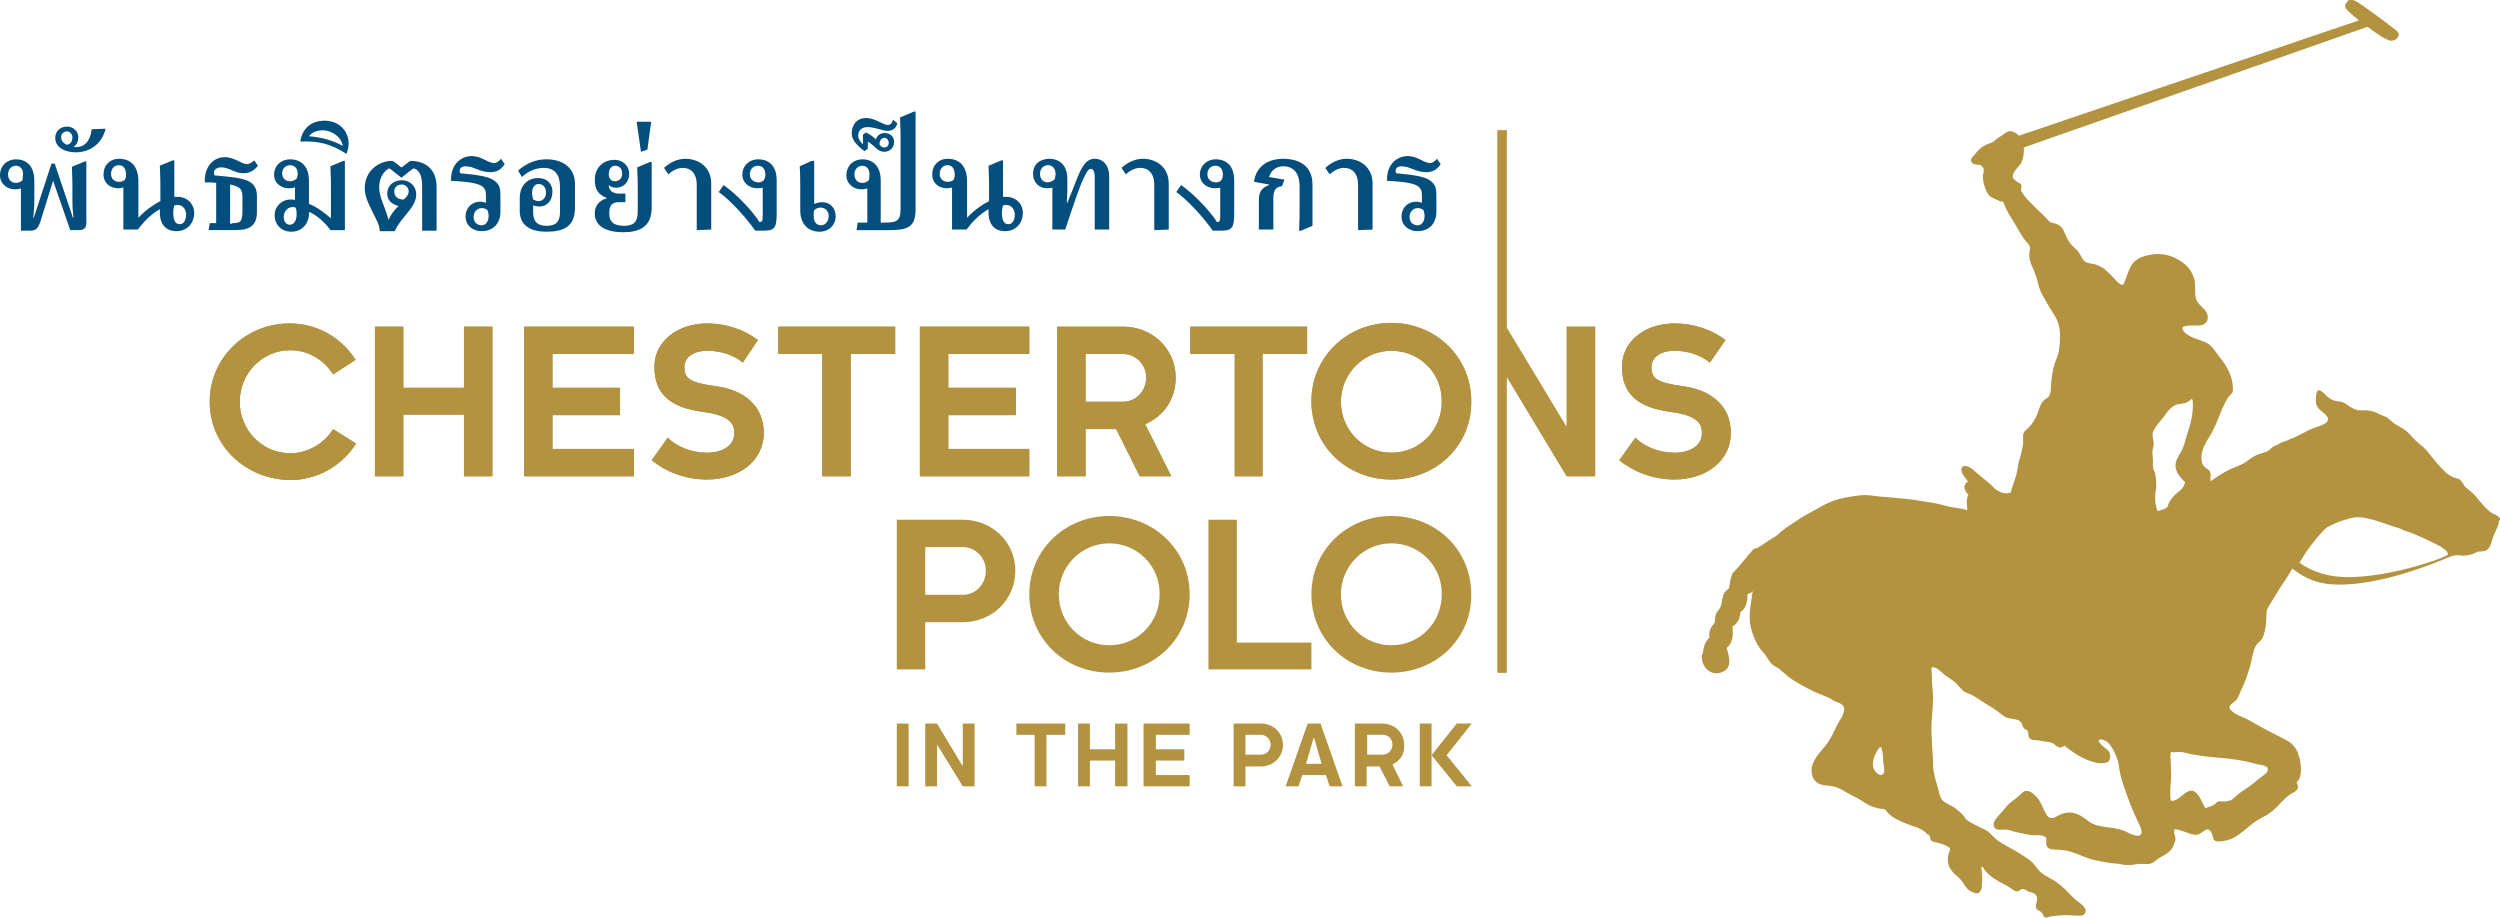
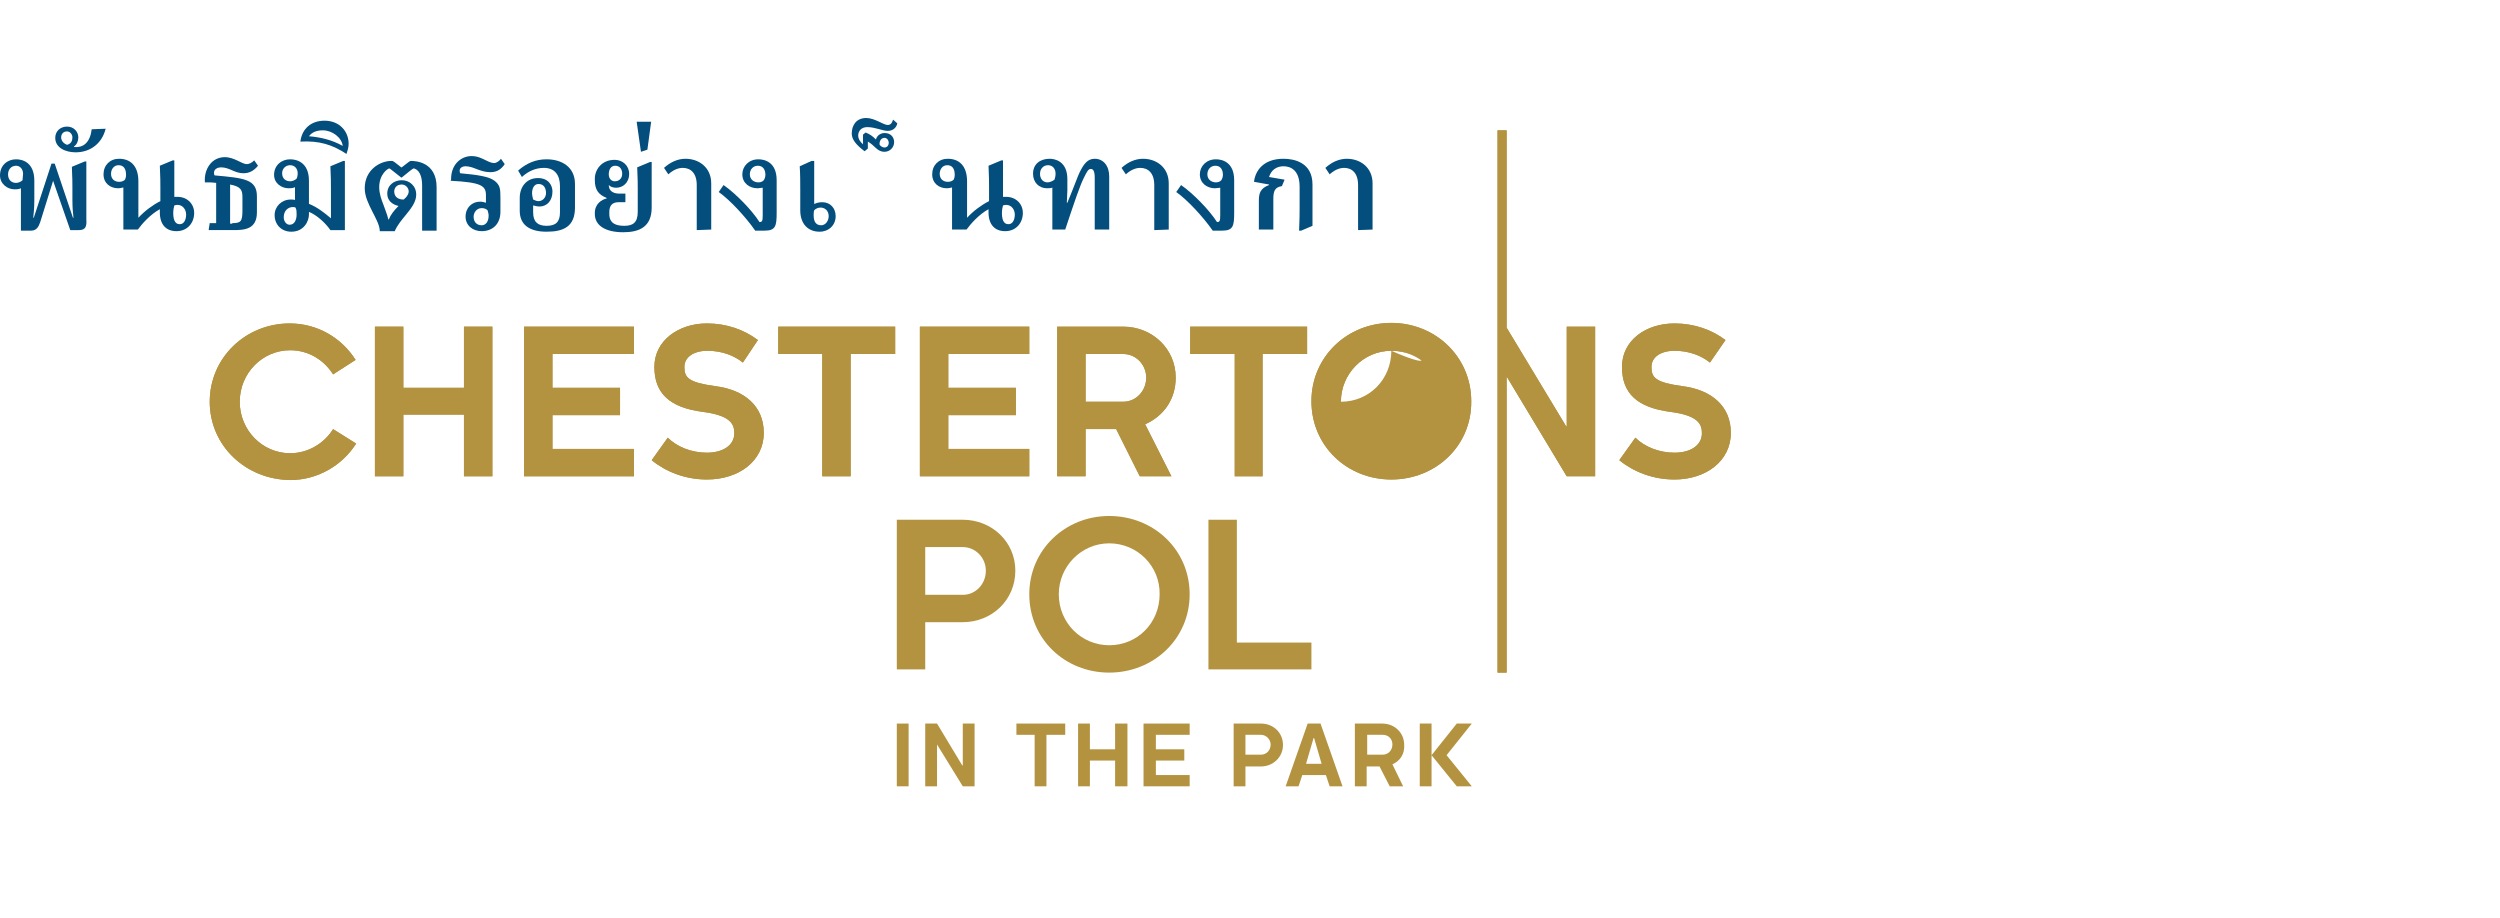
<svg xmlns="http://www.w3.org/2000/svg" version="1.1" id="Layer_1" x="0px" y="0px" width="466.1px" height="171.1px" viewBox="0 0 466.1 171.1" style="enable-background:new 0 0 466.1 171.1;" xml:space="preserve">
  <style type="text/css">
	.st0{fill:#B39340;}
	.st1{fill:#044E7D;}
</style>
  <g>
    <g>
-       <path class="st0" d="M456.1,103.6c-3.7,1.7-12,4-18.4,4c-3.2,0-6.4-0.8-9-2.7c0,0,0-0.1,0.1-0.1c1.7-3.1,4.3-5.8,4.8-6.3    c0.5-0.4,3-1.6,5.2-2c2.3-0.5,7.2,1.7,7.9,1.8c0.6,0.1,0.9,0.4,2.1,0.8c1.2,0.3,5.4,2.3,6.4,2.9c0.3,0.3,0.7,0.5,1,0.8    C456.4,103.3,456.5,103.4,456.1,103.6 M420.5,142.4c0.5,0.2,2.6,0.2,2.3,1.2c-0.1,0.5-0.6,0.8-1,1.1c-0.7,0.5-1.4,1.1-2,1.6    c-0.9,0.7-2,1.3-2.8,2c-0.4,0.4-0.9,0.9-1.4,1h-0.1c-0.5,0.2-0.9,0.1-1.6,0.1s-0.7,0.4-1.2,0.7c-0.4,0.2-0.9,0.3-1.3,0.5    c-0.1,0.1-0.2,0-0.3,0c-0.6-1-1.4-3.7-3-3.1c-1.2,0.4-1.9,1.8-3.2,1.8c-0.1,0-0.2,0-0.2-0.1c-0.2-1.5,0-2.9,0.1-4.4    c0-1.1-0.1-2.2-0.1-3.3c-0.1-0.3-0.1-0.5,0-0.7v-0.1c0-0.1,0-0.2,0-0.3s0.1-0.2,0.2-0.2c0.1,0,0.3,0,0.4,0.1    c0.6-0.2,1.5-0.1,1.9,0c2.3,0.6,4.5,0.8,6.8,1C416.4,141.5,418.4,141.8,420.5,142.4 M403.7,94.8c-0.4,0.2-0.9,0.3-1.4,0.5    c-0.8-1.4-0.4-4-0.3-4.3c0.1-0.3-0.1-2.8-0.3-3.1c-0.4-0.5-0.3-1.4-0.3-2c0-0.5-0.1-1-0.1-1.5s0.1-0.8,0.2-1.3    c0.2-1-0.5-1.9,0-2.8c0.5-1,1.3-1.8,2-2.7c0.5-0.8,1.1-1.5,1.9-2c1-0.5,2.1-0.1,2.9-1c0.3-0.3,0.5-0.2,0.5,0.1    c0.2,2.3-0.4,4.4-1.1,6.5c-0.3,1-0.5,2-1,2.9c-0.7,1.2-1.5,2.3-0.9,3.7c0.4,1,1.3,1.8,1.6,2.1c-0.3,0.7-0.2,0.9-1,1.6    c-0.9,0.7-1.8,1.5-2.2,2.7C404.2,94.4,404,94.6,403.7,94.8 M350.3,144.4c-1.9-1.2-1-3.5,0-4.9c0.2-0.3,0.5-0.2,0.5,0    c0.2,0.8,0.3,1.6,0.3,2.4c0,0.5,0.2,1.1,0.2,1.6C351.4,144.2,350.9,144.7,350.3,144.4 M465.5,96.1c-0.3-0.2-0.7-0.3-1-0.5    c-1.6-1.1-2.5-2.9-4-4.1c-0.4-0.3-0.8-0.6-1.1-1c-0.3-0.5-0.6-1.2-1.3-1.3c-0.8-0.2-1.3-0.5-2-1c-0.8-0.8-1.6-1.6-2.3-2.5    c-0.7-0.8-1.3-1.8-2.2-2.5s-1.6-1.4-2.3-2.2c-0.8-0.9-1.7-1.3-2.7-1.9c-0.7-0.4-1.3-1.3-2.1-1.5c-0.8-0.3-1.7-0.9-2.6-1    c-0.4-0.1-0.8-0.1-1.2-0.1c-0.3,0-0.6,0-0.8,0c-0.7,0-1.3-0.4-1.8-0.7c-0.3-0.2-0.6-0.4-0.9-0.6c-0.5-0.3-0.9-0.3-1.5-0.4    c-0.6-0.1-1.1-0.3-1.6-0.7s-1-1-1.5-1.3c-1-0.5-0.9,2.3-0.7,2.7c0.4,1.1,1.4,1.3,2,2.2c0.7,1.2-1.4,1.7-2,1.9    c-1.1,0.4-2.1,0.9-3.2,1.5c-0.6,0.3-1.2,0.6-1.8,0.8c-0.5,0.3-1.2,0.4-1.7,0.7c-0.8,0.5-1.2,0.4-1.9,1.1c-1.1,1.1-1.9,0.3-4.4,2.3    c-1,0.8-2.8,1.2-4.1,2c-0.8,0.5-1.7,1-2.6,1.7c-0.1-0.2-0.1-0.4-0.1-0.6c0.1-0.6,0.1-1.3-0.6-1.7c-0.5-0.3-0.9-0.7-1-1.4    c-0.4-1.9,0.9-3.7,1.8-5.2c1.1-2,1.7-4.2,2.8-6.2c0.6-1.1,1.2-1.2,1.2-1.7c0.1-2.3-0.8-4-1.9-5.6c-0.7-0.8-1.3-1.8-2-2.6    c-0.8-0.9-1.8-1.1-2.9-1.5c-0.8-0.3-2.5-1-2.6-2c-0.1-0.7,2.8-0.5,3.2-0.5c1.9-0.3,1.9-2.1,0.7-3.2c-0.5-0.5-1.2-1.1-1.4-1.9    c-0.3-1.2,0-2.4-0.3-3.6c-0.3-1-0.8-1.9-1.6-2.6c-1.8-1.6-4.2-2.4-6.6-1.9c-1.1,0.2-2.1,0.5-3,1.3c-1,0.9-1.3,2.8-2,4.2    c0,0.1-0.2,0.1-0.3,0.1c-0.8-0.3-1.2-1-1.8-1.6c-0.7-0.6-1.3-1.4-2.2-1.8c-0.7-0.4-1.3-0.5-2-0.6c-0.4-0.1-0.8-0.2-1.1-0.5    c-0.5-0.6-0.7-1.4-1.2-1.9s-1-0.9-1.4-1.4c-0.5-0.7-0.7-1.4-1.1-2.2c-0.3-0.7-0.7-1-1.3-1.3c-0.5-0.3-1.1-0.1-1.5-0.6    c-0.6-0.6-1.1-1.2-1.7-1.7c-1.2-1.2-2.6-2.4-3.4-3.8c-0.3-0.5,0.3-1.2-0.3-1.5c-0.5-0.3-0.9-0.5-1.2-0.9c-0.6-0.8,0.9-2.2,1.4-2.8    c0.1-0.2,0.2-0.6,0.3-0.8c0.2-0.8,0.3-1.5,0.2-2.2L441.4,5c0.8,0.6,3.6,2.7,4.5,2.6c1.2-0.1,1.7-1.2,1-1.8c-0.9-0.8-7-5.3-7.7-5.6    c-0.5-0.2-1.1-0.4-1.5,0c-0.6,0.7-0.6,1-0.3,1.4c0.4,0.6,1.9,1.8,2.4,2.2l-63.4,21.5c-0.1-0.1-0.2-0.2-0.3-0.3    c-0.2-0.2-0.5-0.3-0.7-0.4c-0.9-0.4-1.4,0.1-2.1,0.6c-0.4,0.3-0.9,0.5-1.3,0.9c-0.2,0.2-0.4,0.4-0.7,0.5c-0.7,0.2-1.6,0.6-2.1,1.1    c-0.2,0.1-0.7,0.7-0.8,0.8c-0.1,0.2-0.2,0.3-0.4,0.5c-0.9,0.7-0.6,1.6,0.5,1.7c0.4,0,0.8,0,1,0.3c0.5,0.4,0.4,1,0.2,1.6    c-0.1,1.1,0.4,2.7,0.9,3.5c0.6,0.9,1.4,0.9,2.2,1.4c0.2,0.2,0.6-0.1,0.7,0.2c0.6,1.7,1.6,3.1,2.5,4.6c0.5,0.9,1.2,2.2,2,3    c0.1,0.1,0.2,0.2,0.3,0.4c0.2,0.3,0.2,0.6,0.1,1c-0.1,0.8-0.1,1.5,0.2,2.3c0.5,1.3,1.1,2.5,1.4,3.9c0.3,1.5,1.3,3,2.1,4.4    c0.6,1,1.4,2,1.7,3.2c0.4,1.4,0.3,3.1,0.1,4.6c-0.1,1.2-0.7,2.1-1,3.3c-0.4,1.5-0.5,3.2-0.6,4.7c-0.1,0.6-0.3,0.9-0.8,1.2    c-1.2,0.7-1.3,2.2-1.9,3.4c-0.5,1.1-1.1,1.8-2,2.6c-0.6,0.5-0.4,1.4-0.4,2.2c0,0.6-0.2,1.1-0.3,1.6c-0.1,0.5-0.2,1.1-0.4,1.6    c-0.2,0.6-0.3,1.3-0.4,2c-0.2,1.2-0.7,2.4-1.1,3.6c0,0.2-0.1,0.3-0.1,0.5c-1.3,0.6-2.9-0.5-3.2-0.9c-0.9-1-2-1.7-3-2.6    c-0.5-0.4-1.1-1.1-1.8-1.3c-0.3-0.1-0.7-0.2-1,0c-0.4,0.3-0.2,1,0,1.4c0.3,0.5,0.7,0.9,1,1.4c-0.5,0.3-0.9,0.9-0.5,1.6    c0.1,0.4,0.4,0.6,0.6,0.8c-0.1,0.2-0.1,0.3-0.2,0.5c-0.2,0.7-0.1,1.5,0,2.2c0,0.2-0.2,0.2-0.3,0.2c-0.1-0.1-0.4-0.2-0.5-0.2    c-0.7-0.1-1.7-0.3-2.4-0.4c-1.2-0.3-2.3-0.6-3.5-0.8c-1.1-0.2-2.1-0.3-3.2-0.5h-0.1c-0.2,0-0.4-0.1-0.6-0.1c0,0-3.7-0.4-5.5-0.5    c-1-0.1-2.1-0.3-3.1-0.3c-0.9,0-1.8,0.2-2.6,0.3c-2,0.3-3.6,0.8-5.4,1.8c-1.5,0.9-3.1,1.6-4.5,2.6c-1,0.7-2.1,1.3-3,2.1    c-0.4,0.4-1,0.9-1.4,1.1c-1.1,0.6-2,1.4-3,1.9c-0.2,0.1-0.5,0.2-0.7,0.2c-1.4,1.5-2.5,3.1-4,4.6l0,0c-0.2,0.6-0.4,1.2-0.5,1.7l0,0    l0.1-0.1c-0.1,0.3-0.2,0.7-0.2,1.1c-0.4,0.4-0.9,0.7-1.1,1.3s-0.3,1.7-0.5,2.2s-0.7,0.9-0.9,1.4c-0.3,1,0.1,1.4-0.6,2.1    c-0.5,0.5-0.7,1.5-0.6,2.2v0.1c-0.8,0.7-1.1,1.7-1.2,2.8c-0.2,0.3-0.3,0.7-0.2,1c0,0,0,0,0,0.1c0.2,2,2.1,3.4,4,2.4    c1.7-0.8,1.1-2.8,0.6-4.4c0.5-0.3,0.8-0.9,1-1.5c0.2-0.7,0.2-1.6,0.1-2.5c1-0.5,1.4-1.6,1.5-2.7c1.1-0.7,1.3-2,1.3-3.3    c0.4-0.2,0.8-0.3,1-0.6c-0.1,0.4-0.2,0.8-0.2,1.2c-0.3,1.8-0.6,3.7-0.2,5.5c0.4,1.6,1.1,3.4,2.3,4.7c0.8,0.8,1.1,1.9,2,2.5    c0.3,0.2,0.8,0.4,1,0.6c0.5,0.4,0.9,0.8,1.4,1.2c0.9,0.8,1.9,1.3,2.9,1.9c1.1,0.6,2.2,1.2,3.3,1.6c0.7,0.3,1.6,0.6,2.2,1    c0.1,0.1,0.4,0.2,0.5,0.3c1.2,0.5,2.2,0.7,1.7,2.2c-0.2,0.8-0.8,1.5-1.2,2.3c-0.5,1-0.9,2-1.5,2.9c-1,1.6-2.8,3-3.2,4.9    c-0.2,1.2,0.1,2.5,1.3,3.1c0.8,0.4,1.7,0.3,2.6,0.5s1.7,0.6,2.5,1.1s1.8,0.9,2.6,1.4c0.8,0.5,1.7,1.2,2.7,1.4    c0.4,0.1,0.8,0.3,1.3,0.3c0.3,0,0.6,0,0.9,0.4c1,1.4,3.1,2.1,4.6,2.7c1.1,0.3,2.3,0.8,3.1,1.7h0.1c0.1,0,0.3,0.2,0.3,0.3v0.1    c0.1,0.2,0.1,0.3,0.1,0.5c0.1,0.3,0.4,0.4,0.9,0.5c0.8,0.2,2,0.5,2.6,1c0.4,0.4,0,0.8-0.1,1.2c-0.5,1.7,0.2,3,1.5,4.1    c0.4,0.3,0.7,0.6,1,1c0.3,0.5,0.7,1.1,1.1,1.5c0.3,0.3,0.8,0.5,1.3,0.7c0.9,0.3,1.3-0.6,1.3-1.4c0.1-1.1,0.1-2.2-0.1-3.3    c0-0.2,0.2-0.3,0.3-0.1c1,1.7,2.7,2.5,4.4,3.4c0.4,0.2,0.8,0.5,1.2,0.8c0.6,0.4,0.9,0.4,1.4,0c0.6-0.5,1.2,0.3,1.7,0.4    s1.3,0.3,1.4,1.1c0,0.5-0.1,0.8-0.2,1.3c-0.2,1.1,0.6,0.9,1.1,1.5c0.2,0.2,0.2,0.5,0.4,0.7c0.2,0.3,0.8,0.1,1.1,0    c0.4-0.1,0.9-0.1,1.4-0.2c1-0.1,2.1-0.1,3.1,0c0.5,0,1.3,0.1,1.7-0.1c0.7-0.5,0.5-1.2,0-1.7c-0.6-0.6-1.3-1-1.9-1.6    c-0.9-0.9-1.8-1.9-2.9-2.7c-0.9-0.7-2-1.1-2.9-1.8c-0.8-0.6-1.3-1.6-2.1-2.3c-0.9-0.7-1.9-1.3-2.9-1.9s-2.1-1.1-3.1-1.8    c-0.9-0.6-1.5-1.6-2.5-2.1c-1.2-0.6-2.4-1.1-3.5-1.9c-0.2-0.2-0.3-0.5-0.5-0.7c-0.4-0.5-0.9-0.9-1.4-1.3c-0.6-0.5-1.5-0.8-2.2-1.3    c-0.9-0.6-1-2-1.3-3c-0.2-0.8-0.5-1.5-0.6-2.3c-0.2-0.8-0.2-1.6-0.2-2.4c-0.1-2-0.3-4-0.3-6c0-1.9,0.3-3.7,0.3-5.6    c0-1-0.1-1.9-0.2-2.9c0-0.3,0-0.7,0-1c0-0.6-0.1-1.1-0.1-1.7c0-0.1,0.1-0.2,0.2-0.2c0.8,0,1.3,0.6,1.9,1.1c0.8,0.8,1.9,1.2,2.6,2    c0.4,0.4,0.8,0.9,1.2,1.3c0.5,0.4,1.1,0.5,1.7,0.8c1.2,0.7,2.3,1.5,3.5,2.2c0.5,0.3,1.1,0.7,1.6,1.1c0.5,0.4,1.1,0.9,1.7,1    c0.7,0.2,1.9,0.1,2.3,0.8c0.2,0.2,0.2,0.4,0.3,0.6c0.1,0.3,0.2,0.5,0.4,0.6c0.2,0.1,0.5,0.2,0.6,0.5s0,0.5,0.1,0.8    c0.1,0.7,0.8,0.8,1.3,0.8s0.9,0.1,1.4,0.2s1.2,0.1,1.7,0.3c0.7,0.4,1.3,1.3,2.2,0.6c0.1-0.1,0.2-0.1,0.2,0c1,0.8,2.1,1.6,3.3,2.2    c1,0.5,2.4,1,3.5,1c0.5,0,1.3-0.1,1.5-0.6c0.3-0.7,0.1-1.4-0.4-1.9c-0.6-0.5-1.2-0.9-1.6-1.6c-0.1-0.1,0-0.2,0.1-0.3    c0.4-0.1,0.7,0,1.1,0.2c0.8,0.3,1.5,1.7,1.8,2.3c0.3,0.7,0.6,1.3,0.7,2.1c0.2,1.5,0.5,2.8,1,4.2c0.8,2.3,1.6,4.5,2.7,6.7    c0.2,0.5,1.2,2.2,0,2.4c-0.9,0.1-2.1-0.7-2.9-1c-1.2-0.4-2.5-0.5-3.8-0.7c-1.2-0.2-2.1-0.5-3-1.3c-1.1-0.8-2.1-1.4-3.5-1.3    c-0.9,0.1-1.4,0.3-2.2,0.8c-0.3,0.2-0.6,0.2-0.9,0.2c-0.6,0-1-0.9-1.2-1.3c-0.5-0.9-0.8-2-1.6-2.7c-0.3-0.3-0.6-0.6-0.9-0.8    c-0.1-0.1-0.3-0.1-0.5-0.2c-0.9-0.2-1.1,0.3-1.6,0.7c-0.9,0.9-2,1.4-2.8,2.5c-0.6,0.8-1.4,1.5-1.9,2.3c-0.5,0.9-0.1,1.8,1.1,1.7    c0.5,0,0.9-0.1,1.4,0c1.4,0.5,2.8,0.7,4.3,1c0.8,0.1,2-0.2,2.7,0.4c0.2,0.2,0.1,0.6,0.1,0.9c-0.1,1,0.6,1.4,1.5,1.4    c1.2,0,2.3,0.1,3.4,0.5c1.3,0.4,2.6,1.1,3.9,1.4c1.4,0.3,2.7,0.6,4.1,0.7c0.8,0,1.5,0.3,2.3,0.3c0.6,0,1.2-0.1,1.8-0.2    s1.1,0,1.7,0c0.9,0,1.3-0.3,1.9-0.8c0.9-0.7,2-1,2.7-1.9c0.4-0.5,0.4-0.8,0.7-1.5c0.1-0.2,0.1-0.3,0.1-0.5c0-0.6-0.4-1.1-0.2-1.7    c0-0.1,0.1-0.1,0.2-0.1c0.9,0.1,1.7,0.5,2.6,0.8c0.6,0.2,1.4,0.4,2,0c0.3-0.2,0.7-0.5,1.1-0.7c0.4-0.2,0.8,0.1,1,0.5    c0.4,0.8,0.1,1.7,1.4,1.7c1.2-0.1,2.1-0.3,3.1-0.9c1.1-0.7,2-1.5,3-2.3c0.9-0.8,1.9-1.2,2.9-1.8c1.1-0.7,1.9-1.5,2.7-2.4    c0.4-0.4,0.8-0.8,1.3-1.2c0.4-0.3,0.9-0.5,1.3-0.8c0.4-0.3,0.6-0.9,0.3-1.3l-0.1-0.2c0-0.3,0.4-0.5,0.5-0.8    c0.5-1.2,0.3-3.1-0.1-4.3c-0.4-1.4-1.1-2.2-2.3-2.9c-1.3-0.7-2.6-1.3-3.9-2c-1.1-0.6-2.3-1.3-3.4-1.9c-1-0.5-2.7-1-3.3-2    c-0.1-0.2,0-0.4,0.1-0.6c0,0,0.4-0.4,0.8-0.7c0.5-0.4,0.6-0.6,0.8-1.1c0.2-0.4,0.4-1,0.9-2c0.5-1.1,1.3-3.7,1.4-4.2    c0.1-0.5,0.5-2.8,1.1-3.4c0.6-0.6,0.9-0.9,1.1-1.3c0.2-0.5,0.5-1.4,0.6-2.7c0.1-1.4,0-2.2,0.3-2.7c0.3-0.6,1.9-3.1,2.3-3.8    c0.3-0.5,1.2-1.7,2.3-3.6c2.6,2.1,5.3,3,8.7,3l0,0c8,0,17.4-3.8,20.9-5.3c0,0,0.7-0.2,1.5-0.2c0.3,0.1,0.4,0.1,0.9,0.1    c0.4,0,0.6-0.1,1.2-0.2c0.4-0.1,0.7-0.2,0.8-0.3c0.3-0.1,0.6-0.3,1-0.3c1.7,0.1,1.9-1,2.3-2.3c0.1-0.4,0.8-1.9,1-2.4    c0-0.1,0.2-0.5,0.2-1C466.2,97,466.3,96.6,465.5,96.1" />
-     </g>
+       </g>
    <g>
      <g>
        <path class="st0" d="M62.1,69.8c-1.7-2.7-4.6-4.5-8-4.5c-5.2,0-9.4,4.3-9.4,9.6s4.2,9.6,9.4,9.6c3.4,0,6.4-1.9,8-4.5l4.3,2.7     c-2.6,4.1-7.2,6.8-12.3,6.8c-8.3-0.1-15-6.4-15-14.6S45.8,60.3,54,60.3c5.2,0,9.7,2.7,12.3,6.8L62.1,69.8z" />
      </g>
      <polygon class="st0" points="86.5,88.8 86.5,77.3 75.2,77.3 75.2,88.8 69.9,88.8 69.9,60.9 75.2,60.9 75.2,72.3 86.5,72.3     86.5,60.9 91.8,60.9 91.8,88.8   " />
      <polygon class="st0" points="118.2,83.7 118.2,88.8 97.7,88.8 97.7,60.9 118.2,60.9 118.2,66 103,66 103,72.3 115.6,72.3     115.6,77.4 103,77.4 103,83.7   " />
      <g>
        <path class="st0" d="M138.5,67.6c-1.6-1.3-3.9-2.2-6.6-2.2c-2.6,0-4.3,1.2-4.3,3c0,2,0.7,2.9,5.8,3.6c5.5,0.7,9,3.8,9,8.7     c0,5.3-4.7,8.7-10.6,8.7c-4,0-7.6-1.4-10.3-3.6l3-4.2c1.7,1.7,4.4,2.8,7.3,2.8c3,0,5.1-1.4,5.1-3.6c0-1.5-0.4-3.3-5.8-4     c-6.3-0.8-9.1-3.5-9.1-8.4s4.5-8.1,9.8-8.1c3.7,0,7,1.2,9.5,3.1L138.5,67.6z" />
        <path class="st0" d="M318.8,67.6c-1.6-1.3-3.9-2.2-6.6-2.2c-2.6,0-4.3,1.2-4.3,3c0,2,0.7,2.9,5.8,3.6c5.5,0.7,9,3.8,9,8.7     c0,5.3-4.7,8.7-10.5,8.7c-4,0-7.6-1.4-10.3-3.6l3-4.2c1.7,1.7,4.4,2.8,7.3,2.8c3,0,5.1-1.4,5.1-3.6c0-1.5-0.4-3.3-5.8-4     c-6.3-0.8-9.1-3.5-9.1-8.4s4.4-8.1,9.8-8.1c3.7,0,7,1.2,9.5,3.1L318.8,67.6z" />
      </g>
      <polygon class="st0" points="158.6,66 158.6,88.8 153.3,88.8 153.3,66 145.1,66 145.1,60.9 166.9,60.9 166.9,66   " />
      <polygon class="st0" points="191.9,83.7 191.9,88.8 171.5,88.8 171.5,60.9 191.9,60.9 191.9,66 176.8,66 176.8,72.3 189.4,72.3     189.4,77.4 176.8,77.4 176.8,83.7   " />
      <g>
        <path class="st0" d="M209.4,66h-7v8.9h7c2.4,0,4.3-2,4.3-4.5C213.7,68,211.8,66,209.4,66 M213.5,79.1l4.9,9.7h-5.9l-4.4-8.8h-5.7     v8.8h-5.3V60.9h12.3c5.4,0,9.8,4.1,9.8,9.5C219.2,74.5,216.9,77.6,213.5,79.1" />
      </g>
      <polygon class="st0" points="235.4,66 235.4,88.8 230.2,88.8 230.2,66 221.9,66 221.9,60.9 243.7,60.9 243.7,66   " />
      <g>
-         <path class="st0" d="M259.4,65.4c-5.2,0-9.4,4.3-9.4,9.5c0,5.3,4.2,9.5,9.4,9.5c5.3,0,9.4-4.2,9.4-9.5     C268.9,69.6,264.7,65.4,259.4,65.4 M259.4,89.4c-8.3,0-14.9-6.3-14.9-14.6s6.7-14.6,14.9-14.6c8.2,0,14.9,6.3,14.9,14.6     C274.4,83.1,267.7,89.4,259.4,89.4" />
+         <path class="st0" d="M259.4,65.4c-5.2,0-9.4,4.3-9.4,9.5c5.3,0,9.4-4.2,9.4-9.5     C268.9,69.6,264.7,65.4,259.4,65.4 M259.4,89.4c-8.3,0-14.9-6.3-14.9-14.6s6.7-14.6,14.9-14.6c8.2,0,14.9,6.3,14.9,14.6     C274.4,83.1,267.7,89.4,259.4,89.4" />
      </g>
      <polygon class="st0" points="292.1,60.9 292.1,79.5 292,79.5 280.9,61.1 280.9,24.3 279.2,24.3 279.2,125.4 280.9,125.4     280.9,70.2 292.1,88.8 297.4,88.8 297.4,60.9   " />
      <g>
        <path class="st0" d="M62.1,69.8c-1.7-2.7-4.6-4.5-8-4.5c-5.2,0-9.4,4.3-9.4,9.6s4.2,9.6,9.4,9.6c3.4,0,6.4-1.9,8-4.5l4.3,2.7     c-2.6,4.1-7.2,6.8-12.3,6.8c-8.3-0.1-15-6.4-15-14.6S45.8,60.3,54,60.3c5.2,0,9.7,2.7,12.3,6.8L62.1,69.8z" />
      </g>
      <polygon class="st0" points="86.5,88.8 86.5,77.3 75.2,77.3 75.2,88.8 69.9,88.8 69.9,60.9 75.2,60.9 75.2,72.3 86.5,72.3     86.5,60.9 91.8,60.9 91.8,88.8   " />
      <polygon class="st0" points="118.2,83.7 118.2,88.8 97.7,88.8 97.7,60.9 118.2,60.9 118.2,66 103,66 103,72.3 115.6,72.3     115.6,77.4 103,77.4 103,83.7   " />
      <g>
        <path class="st0" d="M138.5,67.6c-1.6-1.3-3.9-2.2-6.6-2.2c-2.6,0-4.3,1.2-4.3,3c0,2,0.7,2.9,5.8,3.6c5.5,0.7,9,3.8,9,8.7     c0,5.3-4.7,8.7-10.6,8.7c-4,0-7.6-1.4-10.3-3.6l3-4.2c1.7,1.7,4.4,2.8,7.3,2.8c3,0,5.1-1.4,5.1-3.6c0-1.5-0.4-3.3-5.8-4     c-6.3-0.8-9.1-3.5-9.1-8.4s4.5-8.1,9.8-8.1c3.7,0,7,1.2,9.5,3.1L138.5,67.6z" />
        <path class="st0" d="M318.8,67.6c-1.6-1.3-3.9-2.2-6.6-2.2c-2.6,0-4.3,1.2-4.3,3c0,2,0.7,2.9,5.8,3.6c5.5,0.7,9,3.8,9,8.7     c0,5.3-4.7,8.7-10.5,8.7c-4,0-7.6-1.4-10.3-3.6l3-4.2c1.7,1.7,4.4,2.8,7.3,2.8c3,0,5.1-1.4,5.1-3.6c0-1.5-0.4-3.3-5.8-4     c-6.3-0.8-9.1-3.5-9.1-8.4s4.4-8.1,9.8-8.1c3.7,0,7,1.2,9.5,3.1L318.8,67.6z" />
      </g>
      <polygon class="st0" points="158.6,66 158.6,88.8 153.3,88.8 153.3,66 145.1,66 145.1,60.9 166.9,60.9 166.9,66   " />
      <polygon class="st0" points="191.9,83.7 191.9,88.8 171.5,88.8 171.5,60.9 191.9,60.9 191.9,66 176.8,66 176.8,72.3 189.4,72.3     189.4,77.4 176.8,77.4 176.8,83.7   " />
      <g>
        <path class="st0" d="M209.4,66h-7v8.9h7c2.4,0,4.3-2,4.3-4.5C213.7,68,211.8,66,209.4,66 M213.5,79.1l4.9,9.7h-5.9l-4.4-8.8h-5.7     v8.8h-5.3V60.9h12.3c5.4,0,9.8,4.1,9.8,9.5C219.2,74.5,216.9,77.6,213.5,79.1" />
      </g>
      <polygon class="st0" points="235.4,66 235.4,88.8 230.2,88.8 230.2,66 221.9,66 221.9,60.9 243.7,60.9 243.7,66   " />
      <g>
        <path class="st0" d="M259.4,65.4c-5.2,0-9.4,4.3-9.4,9.5c0,5.3,4.2,9.5,9.4,9.5c5.3,0,9.4-4.2,9.4-9.5     C268.9,69.6,264.7,65.4,259.4,65.4 M259.4,89.4c-8.3,0-14.9-6.3-14.9-14.6s6.7-14.6,14.9-14.6c8.2,0,14.9,6.3,14.9,14.6     C274.4,83.1,267.7,89.4,259.4,89.4" />
      </g>
      <polygon class="st0" points="292.1,60.9 292.1,79.5 292,79.5 280.9,61.1 280.9,24.3 279.2,24.3 279.2,125.4 280.9,125.4     280.9,70.2 292.1,88.8 297.4,88.8 297.4,60.9   " />
      <g>
        <path class="st0" d="M179.5,102h-7v8.9h7c2.4,0,4.3-2,4.3-4.5C183.8,104,181.9,102,179.5,102 M179.5,116h-7v8.8h-5.3V96.9h12.3     c5.4,0,9.8,4.1,9.8,9.5C189.3,111.9,184.9,116,179.5,116" />
        <path class="st0" d="M206.8,101.3c-5.2,0-9.4,4.3-9.4,9.5c0,5.3,4.2,9.5,9.4,9.5c5.3,0,9.4-4.2,9.4-9.5     C216.3,105.6,212.1,101.3,206.8,101.3 M206.8,125.4c-8.3,0-14.9-6.3-14.9-14.6s6.7-14.6,14.9-14.6c8.3,0,15,6.3,15,14.6     S215.1,125.4,206.8,125.4" />
      </g>
      <polygon class="st0" points="244.5,124.8 225.3,124.8 225.3,96.9 230.6,96.9 230.6,119.8 244.5,119.8   " />
      <g>
-         <path class="st0" d="M259.4,101.3c-5.2,0-9.4,4.3-9.4,9.5c0,5.3,4.2,9.5,9.4,9.5c5.3,0,9.4-4.2,9.4-9.5     C268.9,105.6,264.7,101.3,259.4,101.3 M259.4,125.4c-8.3,0-14.9-6.3-14.9-14.6s6.7-14.6,14.9-14.6c8.3,0,14.9,6.3,14.9,14.6     C274.4,119.1,267.7,125.4,259.4,125.4" />
-       </g>
+         </g>
      <rect x="167.2" y="134.9" class="st0" width="2.2" height="11.7" />
      <polygon class="st0" points="179.5,134.9 179.5,142.7 179.4,142.7 174.7,134.9 172.5,134.9 172.5,146.6 174.7,146.6 174.7,138.8     174.7,138.8 179.5,146.6 181.7,146.6 181.7,134.9   " />
      <polygon class="st0" points="189.5,134.9 189.5,137 192.9,137 192.9,146.6 195.1,146.6 195.1,137 198.6,137 198.6,134.9   " />
      <polygon class="st0" points="207.9,134.9 207.9,139.7 203.2,139.7 203.2,134.9 201,134.9 201,146.6 203.2,146.6 203.2,141.8     207.9,141.8 207.9,146.6 210.2,146.6 210.2,134.9   " />
      <polygon class="st0" points="213.2,134.9 213.2,146.6 221.8,146.6 221.8,144.5 215.5,144.5 215.5,141.8 220.8,141.8 220.8,139.7     215.5,139.7 215.5,137 221.8,137 221.8,134.9   " />
      <g>
        <path class="st0" d="M235.1,137h-2.9v3.7h2.9c1,0,1.8-0.8,1.8-1.9C236.9,137.9,236.1,137,235.1,137 M235.1,142.9h-2.9v3.7H230     v-11.7h5.1c2.3,0,4.1,1.7,4.1,4S237.3,142.9,235.1,142.9" />
      </g>
      <path class="st0" d="M244.9,137.6h0.1l1.4,4.8h-2.9L244.9,137.6z M243.8,134.9l-4.1,11.7h2.4l0.7-2.1h4.4l0.7,2.1h2.4l-4.1-11.7    H243.8z" />
      <g>
        <path class="st0" d="M257.8,137h-2.9v3.7h2.9c1,0,1.8-0.8,1.8-1.9S258.8,137,257.8,137 M259.6,142.5l2,4.1h-2.5l-1.9-3.7h-2.4     v3.7h-2.2v-11.7h5.1c2.3,0,4.1,1.7,4.1,4C261.9,140.6,261,141.9,259.6,142.5" />
      </g>
      <polygon class="st0" points="271.6,134.9 266.9,140.8 266.9,134.9 264.7,134.9 264.7,146.6 266.9,146.6 266.9,140.8 271.6,146.6     274.4,146.6 269.7,140.8 274.4,134.9   " />
    </g>
  </g>
  <g>
    <path class="st1" d="M14.7,42.9h-1.6l-3.2-9.2l-2.4,7.7C7.2,42.3,6.8,43,5.8,43H3.9v-7.9c-0.4,0.2-0.8,0.2-1.2,0.2   c-1.3,0-2.7-1-2.7-2.6c0-1.9,1.4-3,3-3c1,0,3.4,0.4,3.4,4v3.6c0,1.4-0.1,2.3-0.2,3.3h0.1l3.3-10.1h0.6l3.4,10.1h0.1   c-0.1-0.9-0.2-1.9-0.2-3.3v-2.2c0-0.9,0-1.9-0.1-4l2.4-1h0.3v10.8C16.2,42.3,15.9,42.9,14.7,42.9z M4.3,32.4c0-0.9-0.6-1.5-1.3-1.5   c-0.9,0-1.5,0.7-1.5,1.6c0,1.1,0.7,1.6,1.5,1.6c0.4,0,0.9-0.2,1.2-0.5C4.2,33.2,4.3,32.8,4.3,32.4z" />
    <path class="st1" d="M19.7,24c-0.7,2.8-2.9,4.4-5.6,4.4c-1.8,0-3.8-0.8-3.8-2.7c0-1.2,0.9-2.1,2.2-2.1c1.3,0,2.1,1,2.1,2   c0,0.6-0.2,1.3-0.8,1.7v0.1c1.8,0.2,3-0.9,3.3-3.3L19.7,24L19.7,24z M12.5,27c0.8-0.2,1-0.8,1-1.4c0-0.6-0.5-1.1-1-1.1   c-0.7,0-1.1,0.5-1.1,1.1C11.4,26.1,11.7,26.7,12.5,27z" />
    <path class="st1" d="M23.2,34.9c-0.4,0.1-0.8,0.2-1.2,0.2c-1.4,0-2.7-0.9-2.7-2.6c0-1.7,1.2-2.9,2.9-2.9c2.1,0,3.6,1.3,3.6,4.2v6.8   c1.2-1.3,2.7-2.4,4.1-3.1v-2.6c0-0.9,0-1.9-0.1-4l2.4-1h0.3v6.8c0.2,0,0.4,0,0.6,0c1.8,0,3.1,1.3,3.1,3c0,1.9-1.3,3.4-3.3,3.4   c-1.9,0-3.1-1.2-3.1-3.5c0-0.1,0-0.2,0-0.6c-1.8,1-3.3,2.7-4.1,3.8H23v-7.9H23.2z M23.5,32.6c0-1.2-0.5-1.8-1.4-1.8   s-1.4,0.8-1.4,1.6c0,1.1,0.8,1.5,1.5,1.5c0.4,0,0.8-0.1,1.1-0.4C23.4,33.3,23.5,33,23.5,32.6z M32.5,38.3c-0.1,0.3-0.2,0.9-0.2,1.4   c0,1,0.2,2.1,1.2,2.1c0.9,0,1.2-1,1.2-1.8c0-0.9-0.6-1.8-1.6-1.8C33,38.2,32.8,38.2,32.5,38.3z" />
    <path class="st1" d="M40.3,41.6v-7.5C39.6,34,39,34,38.2,34c-0.2-2.5,1.3-4.7,3.7-4.7c1.8,0,3.2,1.3,4.1,1.3c0.4,0,0.9-0.2,1.4-0.7   l0.7,1c-0.8,1-1.7,1.4-2.7,1.4c-1.7,0-2.6-1.1-4.2-1.1c-0.4,0-1.3,0.2-1.3,1c0,0.2,0,0.3,0.1,0.5c5.5,0.5,7.9,0.7,7.9,3.9v3   c0,3.2-2.4,3.3-4.4,3.3h-4.6l0.2-1.3L40.3,41.6L40.3,41.6z M43.3,41.6c1.6,0,1.9-0.3,1.9-2.4v-2.4c0-1.3-0.2-2-2.3-2.4v7.3h0.4   V41.6z" />
    <path class="st1" d="M55,37.3v-2.4c-0.4,0.2-0.8,0.2-1.2,0.2c-1.3,0-2.7-0.9-2.7-2.5c0-1.8,1.4-2.9,3-2.9c1,0,3.5,0.4,3.5,4V38   c1.5,0.6,2.8,1.6,4.1,2.7V35c0-0.9,0-1.9-0.1-4l2.4-1h0.3v12.9h-2.7c-0.9-1.3-2.5-2.8-4-3.4c0,0.2,0,0.3,0,0.5   c0,1.2-0.9,3.2-3.3,3.2c-1.8,0-3.1-1.3-3.1-3.1c0-1.6,1.3-2.9,3-2.9C54.6,37.2,54.8,37.2,55,37.3z M55.5,32.3   c0-0.9-0.6-1.5-1.4-1.5c-0.9,0-1.5,0.7-1.5,1.5c0,1.1,0.8,1.5,1.5,1.5c0.4,0,0.9-0.2,1.2-0.5C55.4,33.1,55.5,32.8,55.5,32.3z    M54.6,38.6c-0.9,0-1.7,0.7-1.7,1.9c0,0.8,0.5,1.4,1.1,1.4c0.9,0,1.3-0.9,1.3-1.9c0-0.5,0-0.9-0.2-1.3   C54.9,38.6,54.7,38.6,54.6,38.6z" />
    <path class="st1" d="M60.5,22.5c2.8,0,4.5,2,4.5,4.3c0,0.7-0.2,1.3-0.4,1.9c-2.6-1.7-5-2.5-8.6-2.3C56.3,24,58,22.5,60.5,22.5z    M63.9,27.2c-0.2-1.6-2-2.9-3.7-2.9c-1.1,0-2,0.3-2.6,1.1C59.9,25.6,61.9,26.1,63.9,27.2z" />
    <path class="st1" d="M70.8,42.9c-0.1-1.1-0.8-2.3-1.4-3.5C68.7,38,68,36.6,68,35.1c0-3.4,2.8-5.1,5-5.1c0.3,0,0.3,0,1.8,1.2h0.1   c1.3-1,1.5-1.2,1.7-1.2c0.9,0,4.8,0.2,4.8,4.9V43h-2.7v-8.4c0-3-1.5-3.2-1.6-3.2s-1,0.7-2.2,1.7h-0.1c-1.3-1-2.1-1.7-2.2-1.7   c-0.3,0-1.9,1.1-1.9,3.5c0,1.2,0.4,2.3,0.8,3.3c0.3,0.9,0.7,1.8,0.9,2.7h0.1c0.3-0.8,0.9-1.6,1.8-2.5c-1.3-0.3-2.1-1.1-2.1-2.3   c0-1.6,1.3-2.5,2.7-2.5s2.7,1,2.7,2.7c0,1.3-0.9,2.5-1.8,3.6c-0.8,1-1.7,2-2.2,3.2h-2.8V42.9z M76.2,35.7c0-0.7-0.6-1.3-1.3-1.3   c-1,0-1.4,0.7-1.4,1.3c0,1.2,1,1.5,1.7,1.5C75.2,37.3,76.2,36.5,76.2,35.7z" />
    <path class="st1" d="M84.1,33.4c0-2.9,2-4.3,3.8-4.3c1.1,0,1.9,0.4,2.7,0.8c0.6,0.3,1.1,0.5,1.5,0.5c0.5,0,1-0.4,1.3-0.8l0.7,1   c-0.8,1.2-1.7,1.5-2.7,1.5s-1.8-0.3-2.6-0.6c-0.7-0.3-1.4-0.5-2-0.5s-1.1,0.3-1.1,0.8c0,0.1,0,0.3,0.1,0.5c3.3,0.3,5.3,0.6,6.4,1.4   c1,0.8,1.1,1.4,1.1,3.1v2.7c0,2.2-1.4,3.6-3.5,3.6c-1.7,0-3-1.1-3-2.7c0-1.7,1.2-2.8,2.7-2.8c0.4,0,0.8,0.1,1.1,0.2v-1.4   c0-1.8-0.9-2.4-6.6-2.7C84.1,33.6,84.1,33.5,84.1,33.4z M89.8,38.8c-0.9,0-1.5,0.8-1.5,1.6c0,1.1,0.7,1.6,1.5,1.6   c0.7,0,1.3-0.6,1.3-1.8c0-0.3-0.1-0.7-0.2-1C90.6,38.9,90.2,38.8,89.8,38.8z" />
    <path class="st1" d="M96.6,31.8c1.6-1.4,3.3-2.1,5.3-2.1c2.8,0,5.3,1.4,5.3,4.6v4.4c0,3.6-2.2,4.5-5.3,4.5c-3.2,0-5-1.3-5-3.9v-2.4   c0-2,1.2-3.7,3.4-3.7c2,0,2.7,1.4,2.7,2.5c0,1.8-1.1,2.8-2.4,2.8c-0.4,0-0.8-0.1-1.2-0.2v1.3c0,1.8,0.9,2.5,2.5,2.5   c1.7,0,2.5-0.7,2.5-2.5v-4.9c0-2.1-1-3.4-3-3.4c-1.5,0-2.9,0.6-4.1,1.7L96.6,31.8z M100.4,37.5c0.8,0,1.4-0.7,1.4-1.5   c0-0.9-0.4-1.7-1.4-1.7c-0.8,0-1.2,0.8-1.2,1.7c0,0.4,0.1,0.8,0.2,1.2C99.8,37.4,100.1,37.5,100.4,37.5z" />
    <path class="st1" d="M121.5,30v8.7c0,3.6-2.3,4.6-5.3,4.6c-3.4,0-5.3-1.3-5.3-3.4v-0.2c0-1.7,1.3-2.5,2.2-2.7v-0.1   c-1.5-0.6-2.2-1.5-2.2-3.3v-0.3c0-1.6,1.2-3.5,3.7-3.5c1.5,0,2.7,1.1,2.7,2.6c0,1.7-1.2,2.6-2.4,2.6c-0.5,0-1-0.1-1.4-0.5   c0,1,0.7,1.6,2,1.6h1.1v1.6h-1.3c-1,0-1.7,0.5-1.7,1.8v0.4c0,1.8,1.3,2.2,2.8,2.2c1.6,0,2.5-0.6,2.5-2.6v-4.3c0-0.9,0-1.9-0.1-4   l2.4-1h0.3V30z M114.6,33.8c0.8,0,1.4-0.5,1.4-1.4c0-0.8-0.4-1.5-1.3-1.5c-0.8,0-1.2,0.7-1.2,1.6C113.5,33.3,114,33.8,114.6,33.8z" />
    <path class="st1" d="M119.5,28.3l-0.8-5.6h2.7l-0.7,5.2L119.5,28.3L119.5,28.3z" />
    <path class="st1" d="M129.9,42.9v-8.4c0-2.3-1.2-3.2-2.6-3.2c-0.9,0-1.8,0.4-2.7,1.2l-0.8-1.2c1.2-1.1,2.6-1.7,4-1.7   c2.5,0,4.8,1.6,4.8,4.6v8.6L129.9,42.9L129.9,42.9z" />
    <path class="st1" d="M141.2,35.1c-1.4,0-2.8-0.9-2.8-2.6c0-1.5,1.2-2.8,3-2.8c1,0,3.4,0.4,3.4,3.9v6.1c0,2.4-0.2,3.3-2.2,3.3h-1.8   c-1.8-2.6-4.8-5.8-6.8-7.2l0.9-1.3c2.3,1.6,5.3,4.7,6.7,6.9c0.5,0,0.6-0.2,0.6-1.3V35C141.9,35,141.6,35.1,141.2,35.1z M142.7,32.6   c0-0.9-0.4-1.7-1.4-1.7c-0.9,0-1.5,0.7-1.5,1.6c0,1,0.8,1.5,1.6,1.5c0.4,0,0.7-0.1,1-0.4C142.6,33.3,142.7,32.9,142.7,32.6z" />
    <path class="st1" d="M151.9,38c0.4-0.2,0.9-0.3,1.4-0.3c1.5,0,2.5,1.1,2.5,2.6c0,1.7-1.3,2.9-3,2.9c-2.1,0-3.6-1.4-3.6-4v-3.9   c0-1.5,0-2.8-0.1-4.3l2.2-1h0.5v8H151.9z M151.7,40.2c0,1.2,0.5,1.8,1.4,1.8c0.8,0,1.4-0.8,1.4-1.7c0-1.1-0.8-1.6-1.5-1.6   c-0.5,0-0.9,0.2-1.2,0.5C151.7,39.5,151.7,39.8,151.7,40.2z" />
-     <path class="st1" d="M170.4,20.8h0.3v18.3c0,3.3-1.6,3.8-4.8,3.8h-6.2l0.2-1.4h1.8v-6.4c-0.4,0.2-0.8,0.2-1.2,0.2   c-1.3,0-2.7-1-2.7-2.6c0-1.9,1.4-3,3-3c1,0,3.4,0.4,3.4,4v7.8h0.6c2.3,0,3.1-0.2,3.1-2.5V25.9c0-0.9,0-1.9-0.1-4L170.4,20.8z    M162.1,32.4c0-0.9-0.6-1.5-1.3-1.5c-0.9,0-1.5,0.7-1.5,1.6c0,1.1,0.7,1.6,1.5,1.6c0.4,0,0.9-0.2,1.2-0.5   C162.1,33.2,162.1,32.8,162.1,32.4z" />
    <path class="st1" d="M163.3,26c0.3-1,1.2-1.2,1.6-1.2c1.2,0,1.8,0.8,1.8,1.7c0,1-0.8,1.8-1.8,1.8c-1.4,0-1.8-1.2-3.1-1.9v1.3   l-0.6,0.5c-1.6-1.2-2.4-2.2-2.4-3.3c0-1.6,0.9-2.9,2.7-2.9c1.6,0,3.2,1.3,4,1.3c0.5,0,0.8-0.3,1-1l0.8,0.7   c-0.2,0.9-0.9,1.4-1.8,1.4c-1,0-2.3-0.7-3.8-0.7c-1.1,0-1.7,0.7-1.7,1.6c0,0.5,0.3,1.1,0.9,1.6l0,0v-1.8l0.5-0.4   C162.3,25.1,162.7,25.4,163.3,26z M164.9,27.5c0.5,0,0.8-0.4,0.8-0.9c0-0.4-0.3-0.9-0.8-0.9c-0.6,0-1,0.6-0.9,1.3   C164.3,27.4,164.7,27.5,164.9,27.5z" />
    <path class="st1" d="M177.7,34.9c-0.4,0.1-0.8,0.2-1.2,0.2c-1.4,0-2.7-0.9-2.7-2.6c0-1.7,1.2-2.9,2.9-2.9c2.1,0,3.6,1.3,3.6,4.2   v6.8c1.2-1.3,2.7-2.4,4.1-3.1v-2.6c0-0.9,0-1.9-0.1-4l2.4-1h0.3v6.8c0.2,0,0.4,0,0.6,0c1.8,0,3.1,1.3,3.1,3c0,1.9-1.3,3.4-3.3,3.4   c-1.9,0-3.1-1.2-3.1-3.5c0-0.1,0-0.2,0-0.6c-1.8,1-3.3,2.7-4.1,3.8h-2.7v-7.9H177.7z M178,32.6c0-1.2-0.5-1.8-1.4-1.8   s-1.4,0.8-1.4,1.6c0,1.1,0.8,1.5,1.5,1.5c0.4,0,0.8-0.1,1.1-0.4C177.9,33.3,178,33,178,32.6z M187,38.3c-0.1,0.3-0.2,0.9-0.2,1.4   c0,1,0.2,2.1,1.2,2.1c0.9,0,1.2-1,1.2-1.8c0-0.9-0.6-1.8-1.6-1.8C187.5,38.2,187.3,38.2,187,38.3z" />
    <path class="st1" d="M196.4,34.9c-0.4,0.2-0.8,0.2-1.2,0.2c-1.5,0-2.6-1.1-2.6-2.7c0-1.8,1.3-2.8,3.1-2.8c0.9,0,3.3,0.4,3.3,3.8   v2.1c0,0.5-0.1,1.7-0.1,2.3h0.1c1.3-3.1,1.9-4.9,2.3-5.7c0.8-1.6,1.5-2.5,2.8-2.5c1.6,0,2.7,1.3,2.7,3.3v9.9h-2.7v-9.7   c0-1.2-0.3-1.6-0.7-1.6c-0.5,0-0.7,0.4-1.3,1.6c-0.8,1.6-1.7,4.3-3.5,9.7h-2.4v-7.9H196.4z M196.8,32.4c0-1-0.6-1.6-1.4-1.6   c-0.9,0-1.5,0.7-1.5,1.6c0,1.1,0.7,1.6,1.4,1.6c0.4,0,0.9-0.2,1.3-0.5C196.7,33.2,196.8,32.8,196.8,32.4z" />
    <path class="st1" d="M215.2,42.9v-8.4c0-2.3-1.2-3.2-2.6-3.2c-0.9,0-1.8,0.4-2.7,1.2l-0.8-1.2c1.2-1.1,2.6-1.7,4-1.7   c2.5,0,4.8,1.6,4.8,4.6v8.6L215.2,42.9L215.2,42.9z" />
    <path class="st1" d="M226.5,35.1c-1.4,0-2.8-0.9-2.8-2.6c0-1.5,1.2-2.8,3-2.8c1,0,3.4,0.4,3.4,3.9v6.1c0,2.4-0.2,3.3-2.2,3.3h-1.8   c-1.8-2.6-4.8-5.8-6.8-7.2l0.9-1.3c2.3,1.6,5.3,4.7,6.7,6.9c0.5,0,0.6-0.2,0.6-1.3V35C227.3,35,226.9,35.1,226.5,35.1z M228,32.6   c0-0.9-0.4-1.7-1.4-1.7c-0.9,0-1.5,0.7-1.5,1.6c0,1,0.8,1.5,1.6,1.5c0.4,0,0.7-0.1,1-0.4C227.9,33.3,228,32.9,228,32.6z" />
    <path class="st1" d="M242.2,43.1c0.1-2.1,0.1-3.5,0.1-4.4v-3.9c0-3.1-1.7-3.8-3-3.8s-2.3,0.7-2.7,2l2.9,0.5l-0.5,1.2   c-1.3,0.2-1.6,0.9-1.6,2.4v5.7h-2.7v-5.4c0-1.4,0.3-2.3,1.9-2.9v-0.1l-2.8-0.5c0.2-1.9,1.6-4.3,5.5-4.3c2,0,5.4,0.7,5.4,4.8v7.7   l-2.1,0.9h-0.4V43.1z" />
    <path class="st1" d="M253.2,42.9v-8.4c0-2.3-1.2-3.2-2.6-3.2c-0.9,0-1.8,0.4-2.7,1.2l-0.8-1.2c1.2-1.1,2.6-1.7,4-1.7   c2.5,0,4.8,1.6,4.8,4.6v8.6L253.2,42.9L253.2,42.9z" />
-     <path class="st1" d="M258.6,33.4c0-2.9,2-4.3,3.8-4.3c1.1,0,1.9,0.4,2.7,0.8c0.6,0.3,1.1,0.5,1.5,0.5c0.5,0,1-0.4,1.3-0.8l0.7,1   c-0.8,1.2-1.7,1.5-2.7,1.5s-1.8-0.3-2.6-0.6c-0.7-0.3-1.4-0.5-2-0.5s-1.1,0.3-1.1,0.8c0,0.1,0,0.3,0.1,0.5c3.3,0.3,5.3,0.6,6.4,1.4   c1,0.8,1.1,1.4,1.1,3.1v2.7c0,2.2-1.4,3.6-3.5,3.6c-1.7,0-3-1.1-3-2.7c0-1.7,1.2-2.8,2.7-2.8c0.4,0,0.8,0.1,1.1,0.2v-1.4   c0-1.8-0.9-2.4-6.6-2.7C258.6,33.6,258.6,33.5,258.6,33.4z M264.3,38.8c-0.9,0-1.5,0.8-1.5,1.6c0,1.1,0.7,1.6,1.5,1.6   c0.7,0,1.3-0.6,1.3-1.8c0-0.3-0.1-0.7-0.2-1C265.1,38.9,264.7,38.8,264.3,38.8z" />
  </g>
</svg>